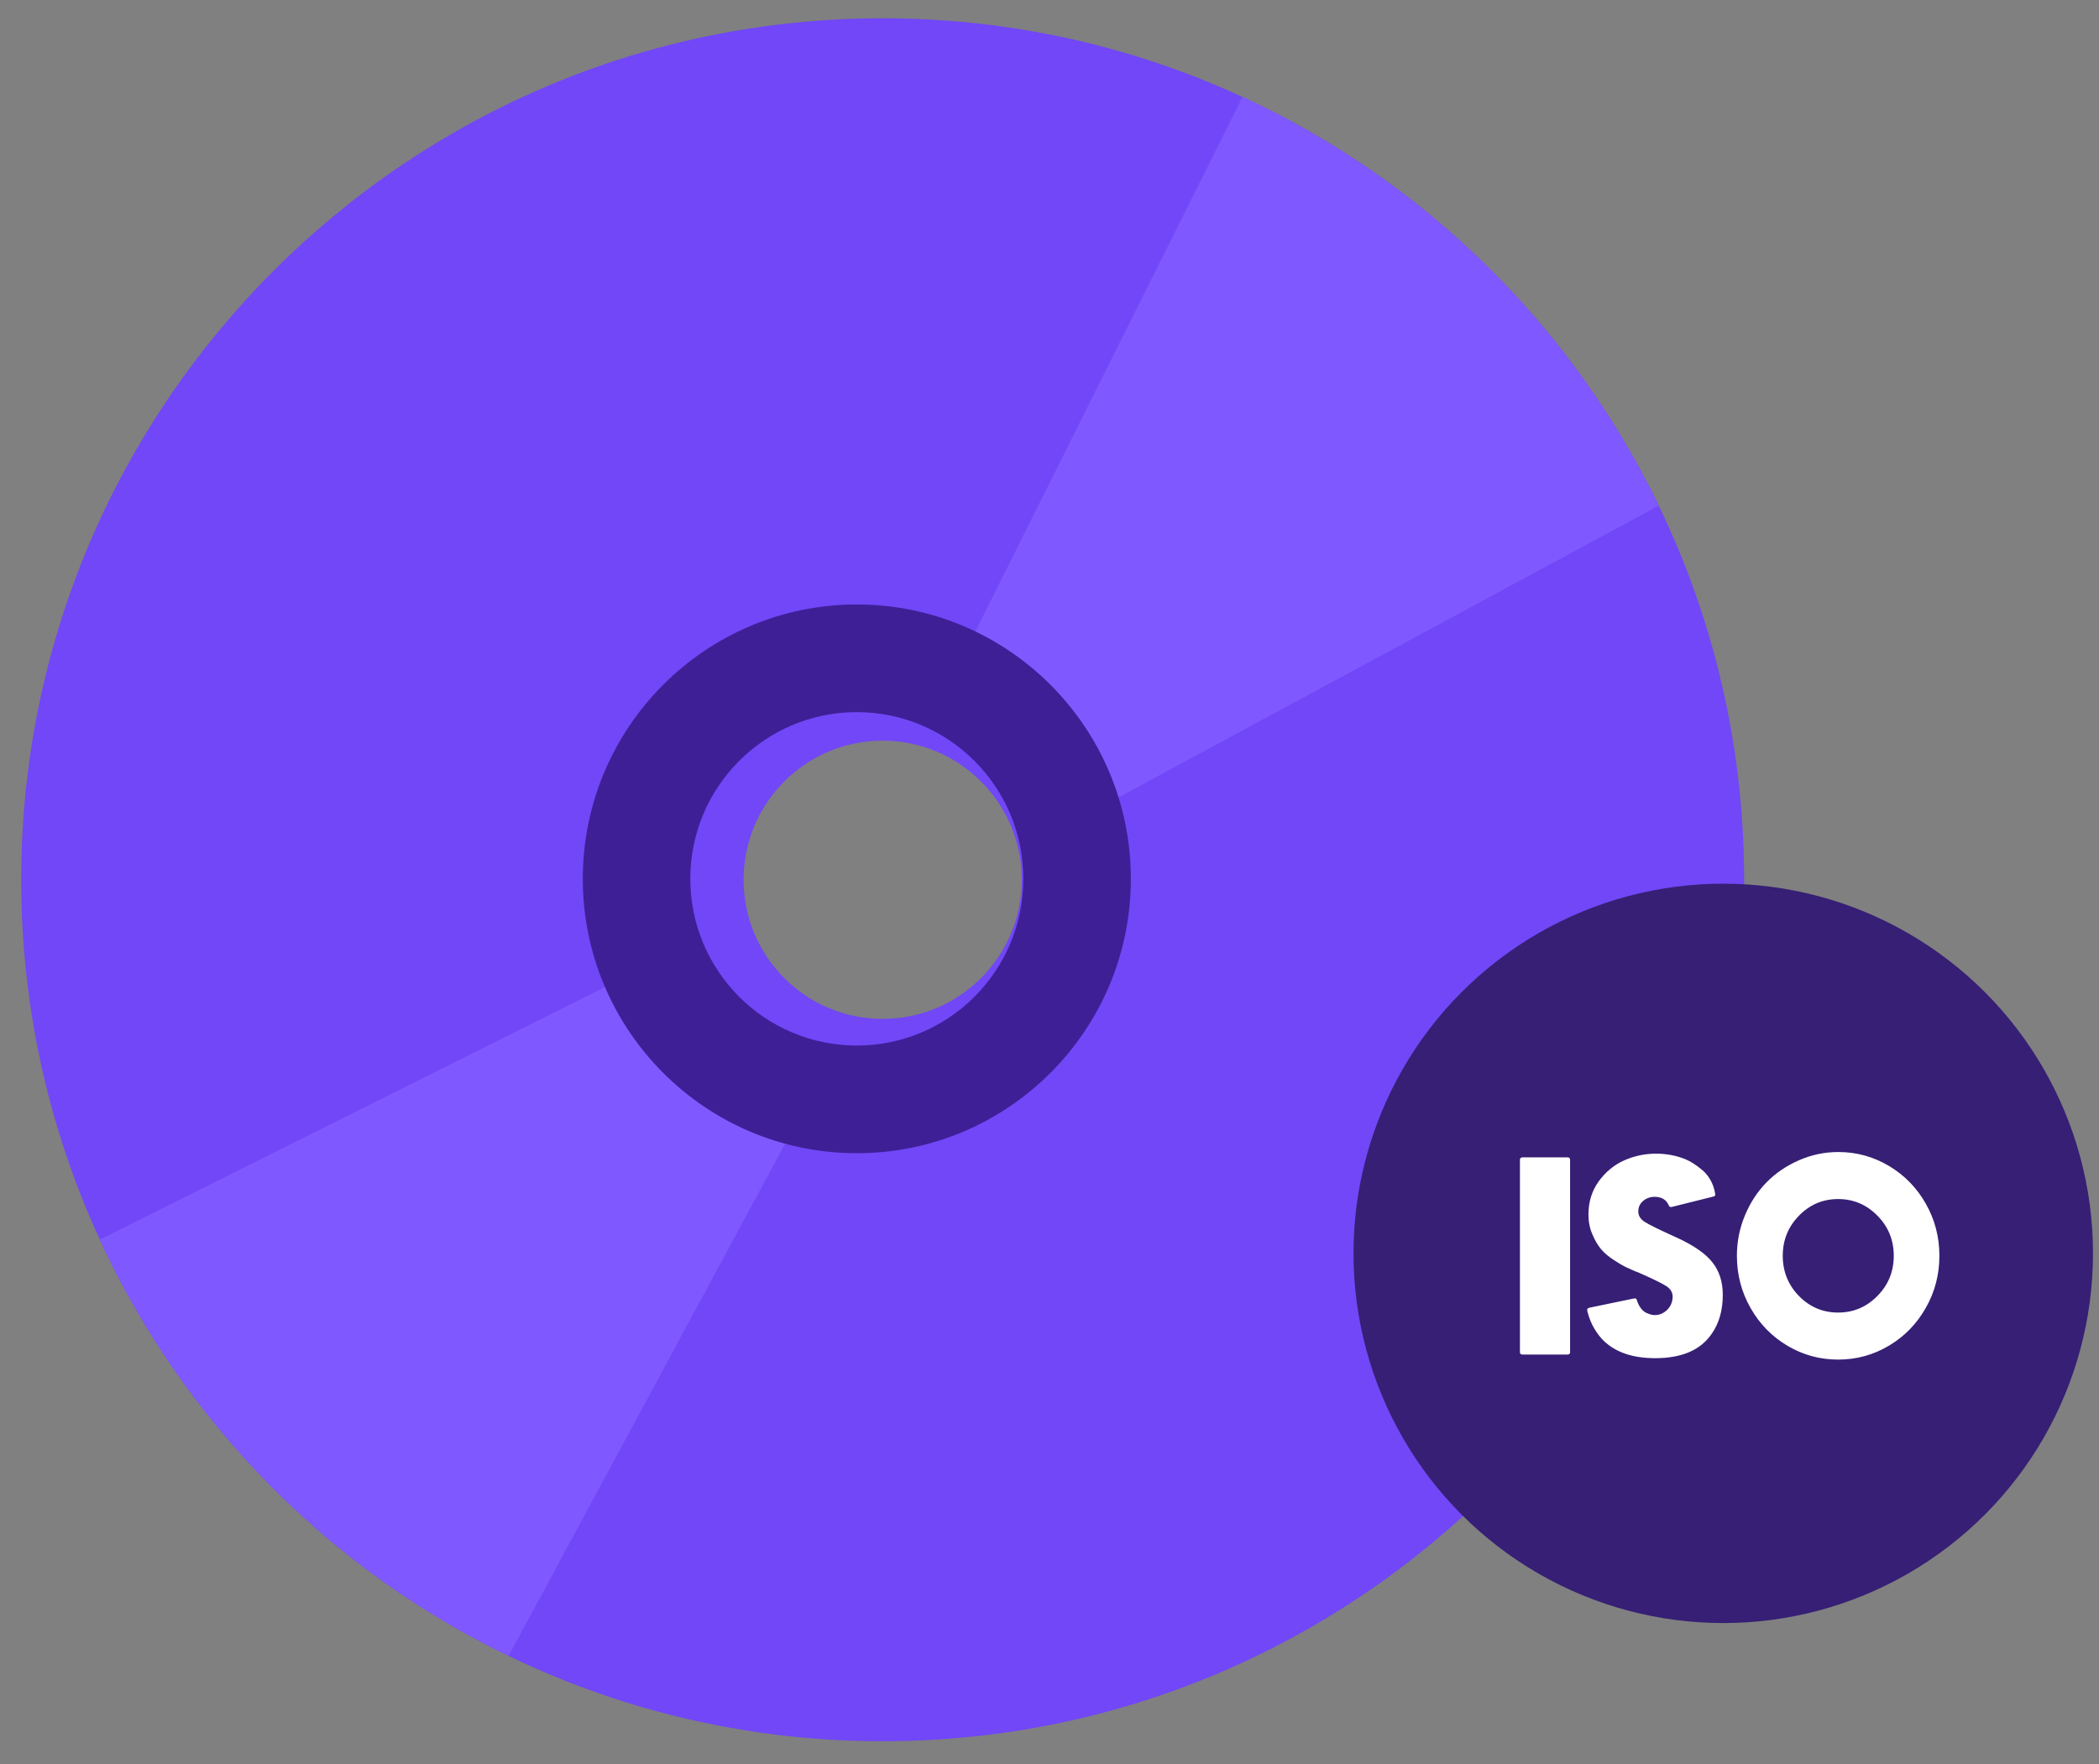
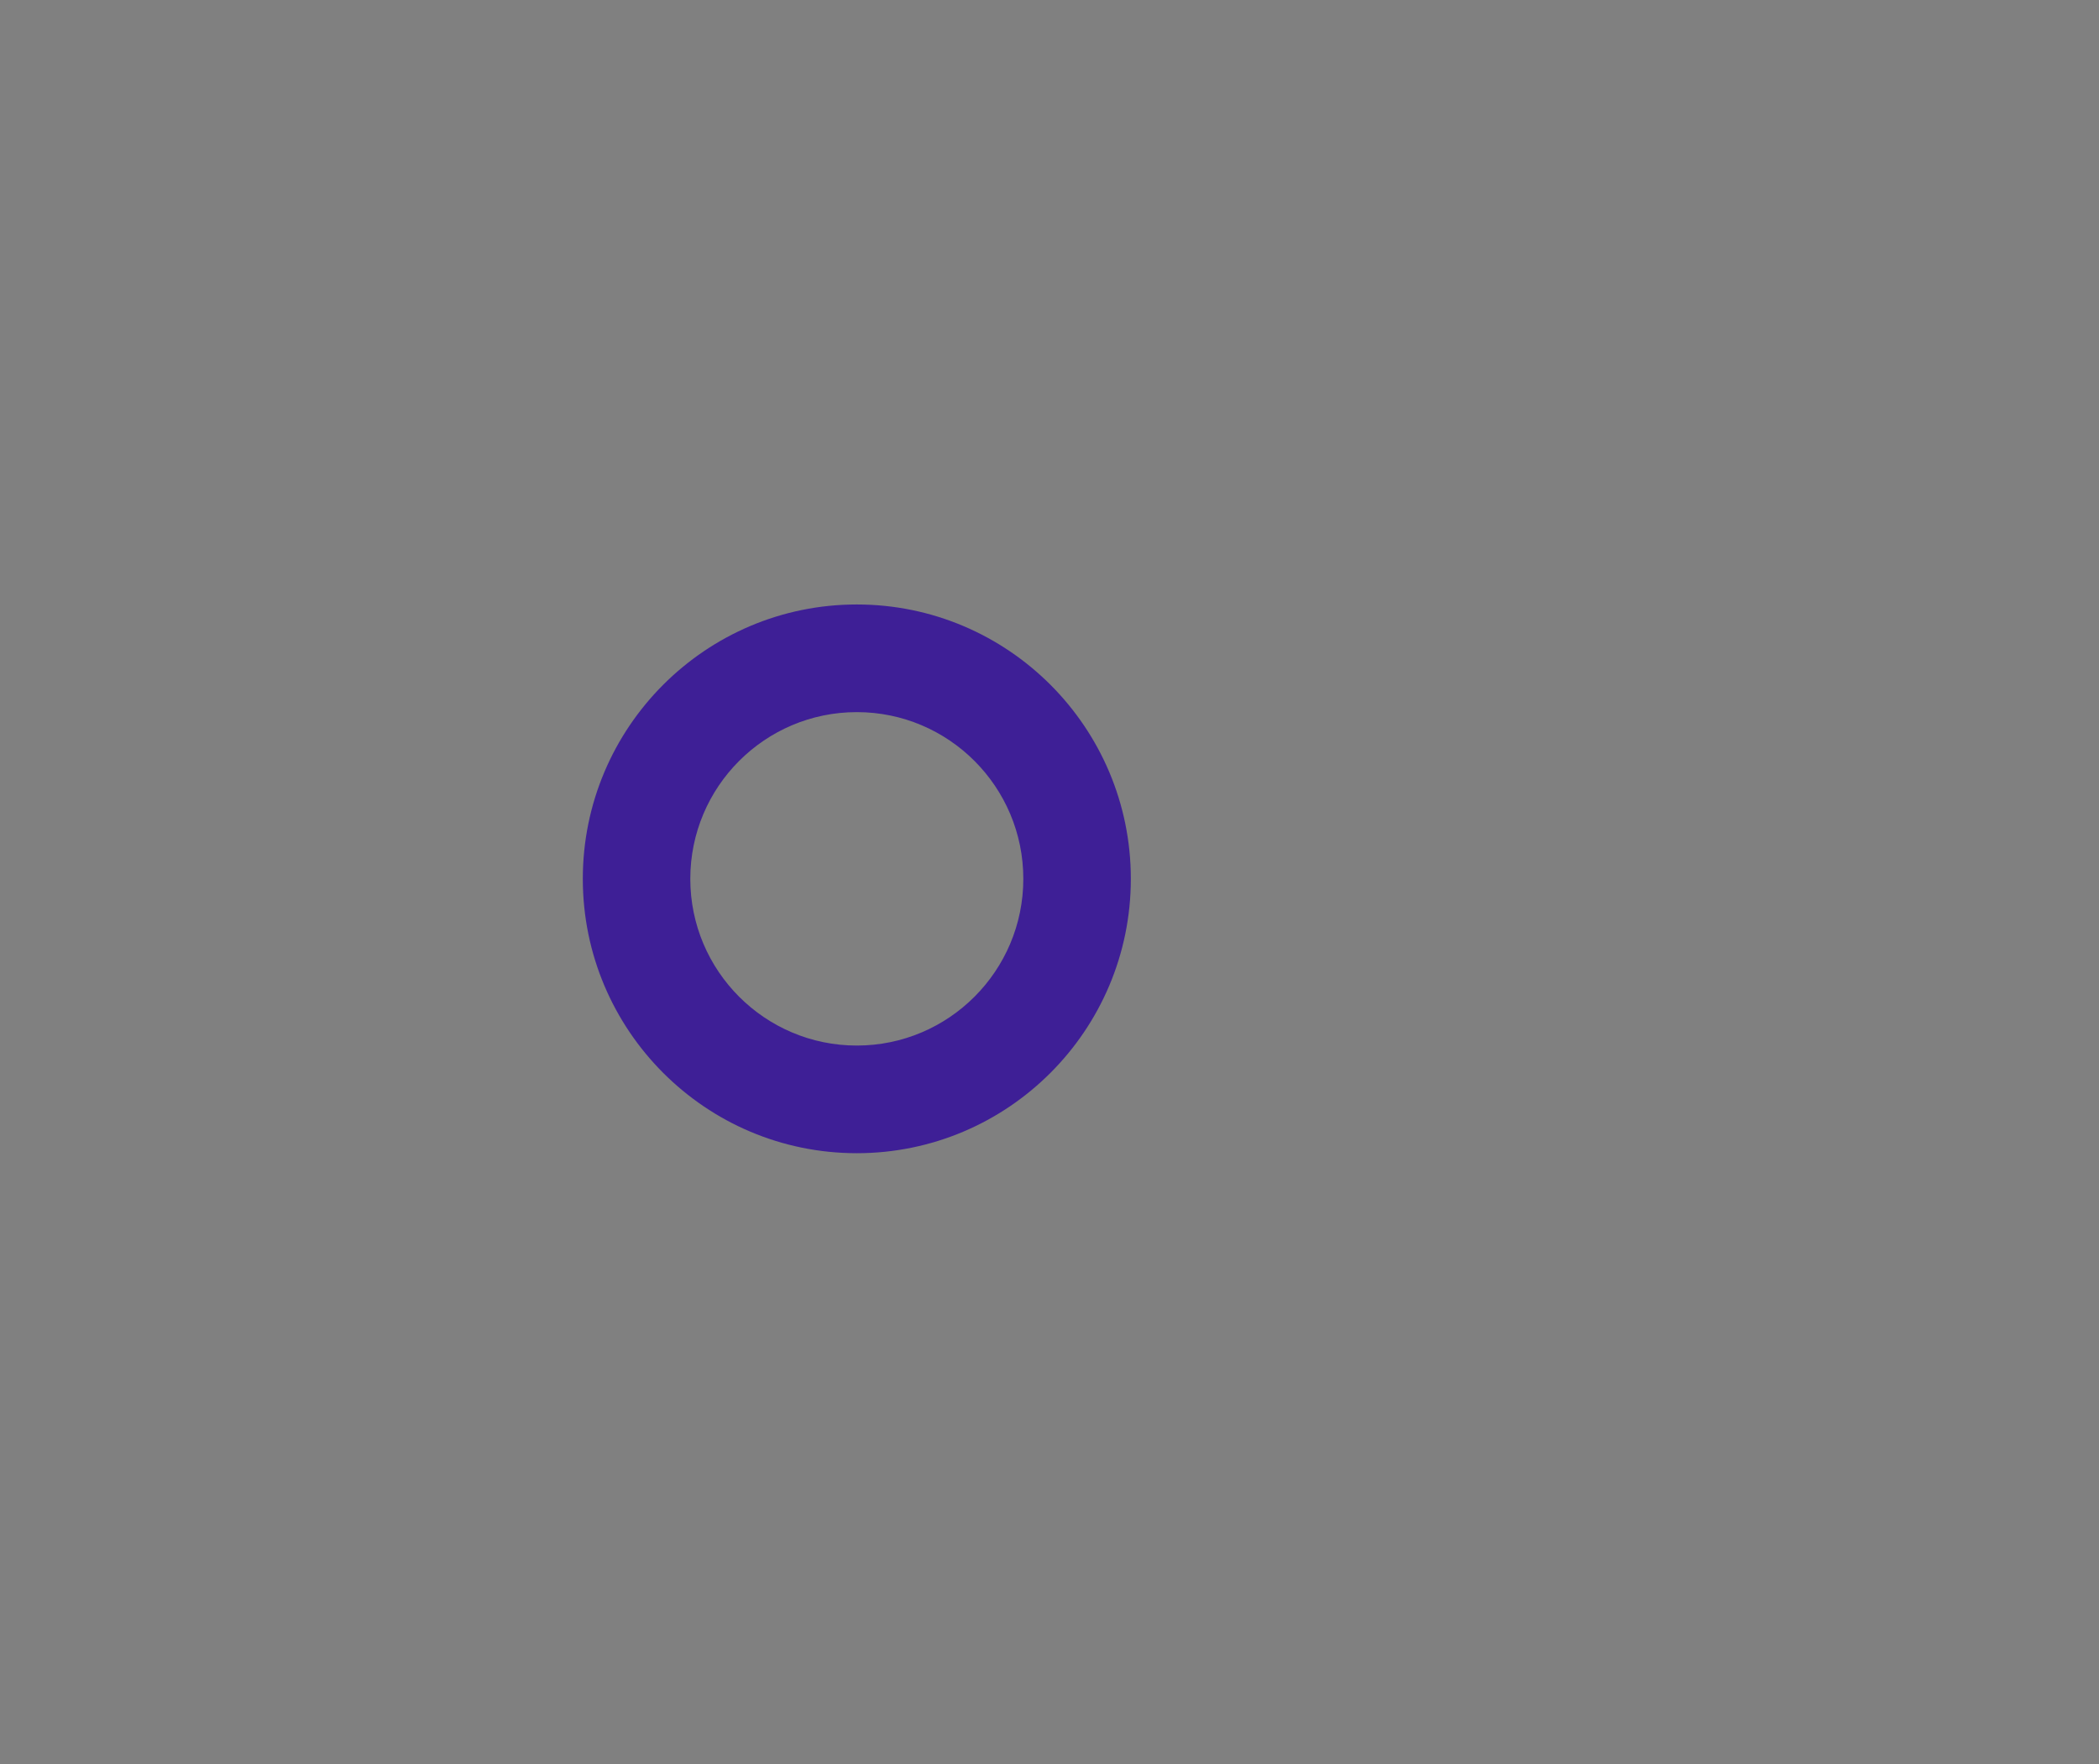
<svg xmlns="http://www.w3.org/2000/svg" clip-rule="evenodd" fill-rule="evenodd" stroke-linejoin="round" stroke-miterlimit="2" viewBox="0 0 257 216">
  <rect x="0" y="0" width="257" height="216" fill="#808080" stroke="none" />
  <g transform="scale(.856 .806)">
-     <path d="m0 0h300v266.93h-300z" fill="none" />
-     <path d="m5141.33 597.79c52.76 0 95.6 42.834 95.6 95.593s-42.84 95.593-95.6 95.593-95.59-42.834-95.59-95.593 42.83-95.593 95.59-95.593zm0 80.157c8.52 0 15.44 6.917 15.44 15.436s-6.92 15.436-15.44 15.436-15.43-6.917-15.43-15.436 6.91-15.436 15.43-15.436z" fill="#7147f7" transform="matrix(1.289 0 0 1.369 -6500.926 -815.597)" />
-     <path d="m5054.46 733.308 62.67-31.319c2.72 7.311 8.8 12.993 16.36 15.161l-33.66 62.355c-19.97-9.646-36.08-26.034-45.37-46.197zm126.8-126.794c20.16 9.294 36.55 25.402 46.19 45.363l-63.49 34.28c-2.21-7.224-7.64-13.048-14.61-15.791z" fill="#8058ff" transform="matrix(1.289 0 0 1.369 -6500.926 -815.597)" />
    <path d="m5141.33 597.79c52.76 0 95.6 42.834 95.6 95.593s-42.84 95.593-95.6 95.593-95.59-42.834-95.59-95.593 42.83-95.593 95.59-95.593zm0 37.506c32.06 0 58.09 26.028 58.09 58.087s-26.03 58.087-58.09 58.087-58.09-26.028-58.09-58.087 26.03-58.087 58.09-58.087z" fill="#3e1f96" transform="matrix(.41 0 0 .436 -1985.39 -168.811)" />
-     <circle cx="2461.98" cy="111.753" fill="#361f75" r="35.566" transform="matrix(1.487 0 0 1.579 -3414.476 13.942)" />
-     <path d="m4089.08 1182.25c3.1 0 5.98.79 8.63 2.37s4.74 3.73 6.27 6.44c1.54 2.72 2.3 5.66 2.3 8.84s-.76 6.13-2.3 8.84c-1.53 2.72-3.62 4.87-6.27 6.45s-5.54 2.37-8.65 2.37-6-.79-8.65-2.37-4.74-3.73-6.27-6.45c-1.54-2.71-2.3-5.67-2.3-8.86 0-2.36.45-4.64 1.36-6.83s2.13-4.06 3.67-5.63c1.53-1.56 3.37-2.82 5.51-3.76s4.37-1.41 6.7-1.41zm-27.36 14.61c2.78 1.28 4.77 2.66 5.95 4.15 1.18 1.48 1.77 3.33 1.77 5.53 0 2.62-.62 4.82-1.87 6.61-1.88 2.78-5.09 4.17-9.63 4.17-3.74 0-6.63-.96-8.67-2.88-.58-.54-1.13-1.24-1.65-2.1-.53-.87-.94-1.89-1.23-3.07-.06-.29.05-.46.34-.53l7.62-1.58c.25-.06.41.03.48.29.16.54.39 1 .69 1.39.3.38.62.65.96.79.33.14.61.24.81.29.21.04.41.07.6.07.58 0 1.1-.16 1.58-.48s.84-.71 1.08-1.17c.24-.47.36-.96.36-1.47 0-.73-.35-1.33-1.05-1.79-.71-.47-2.32-1.26-4.84-2.37l-.43-.15c-.67-.29-1.24-.54-1.7-.76-.47-.23-1.14-.63-2.02-1.2-.88-.58-1.59-1.18-2.13-1.82s-1.04-1.48-1.48-2.52c-.45-1.04-.67-2.16-.67-3.38 0-2.14.58-4.01 1.74-5.63 1.17-1.61 2.61-2.8 4.32-3.57 1.71-.76 3.52-1.15 5.43-1.15 1.79 0 3.47.32 5.04.96.44.19.88.43 1.31.7s.93.64 1.49 1.1 1.04 1.05 1.44 1.75c.39.7.66 1.48.79 2.35.06.22-.04.36-.29.43l-7.09 1.77c-.23.06-.39 0-.48-.19-.42-1.02-1.23-1.53-2.45-1.53-.73 0-1.38.23-1.94.69-.55.46-.83 1.06-.83 1.8 0 .7.35 1.28 1.05 1.75.7.46 2.57 1.38 5.6 2.75zm-18.68-13.7c.29 0 .43.14.43.43v32.72c0 .26-.14.39-.43.39h-7.67c-.28 0-.43-.13-.43-.39v-32.72c0-.29.15-.43.43-.43zm39.34 23.57c1.85 1.89 4.08 2.83 6.68 2.83s4.83-.94 6.68-2.83c1.86-1.88 2.78-4.16 2.78-6.83 0-2.66-.92-4.94-2.78-6.82-1.85-1.89-4.08-2.83-6.68-2.83s-4.82.94-6.66 2.83c-1.84 1.88-2.76 4.16-2.76 6.82 0 2.67.92 4.95 2.74 6.83z" fill="#fff" fill-rule="nonzero" transform="matrix(.841 0 0 .893 -3175.978 -880.746)" />
  </g>
</svg>